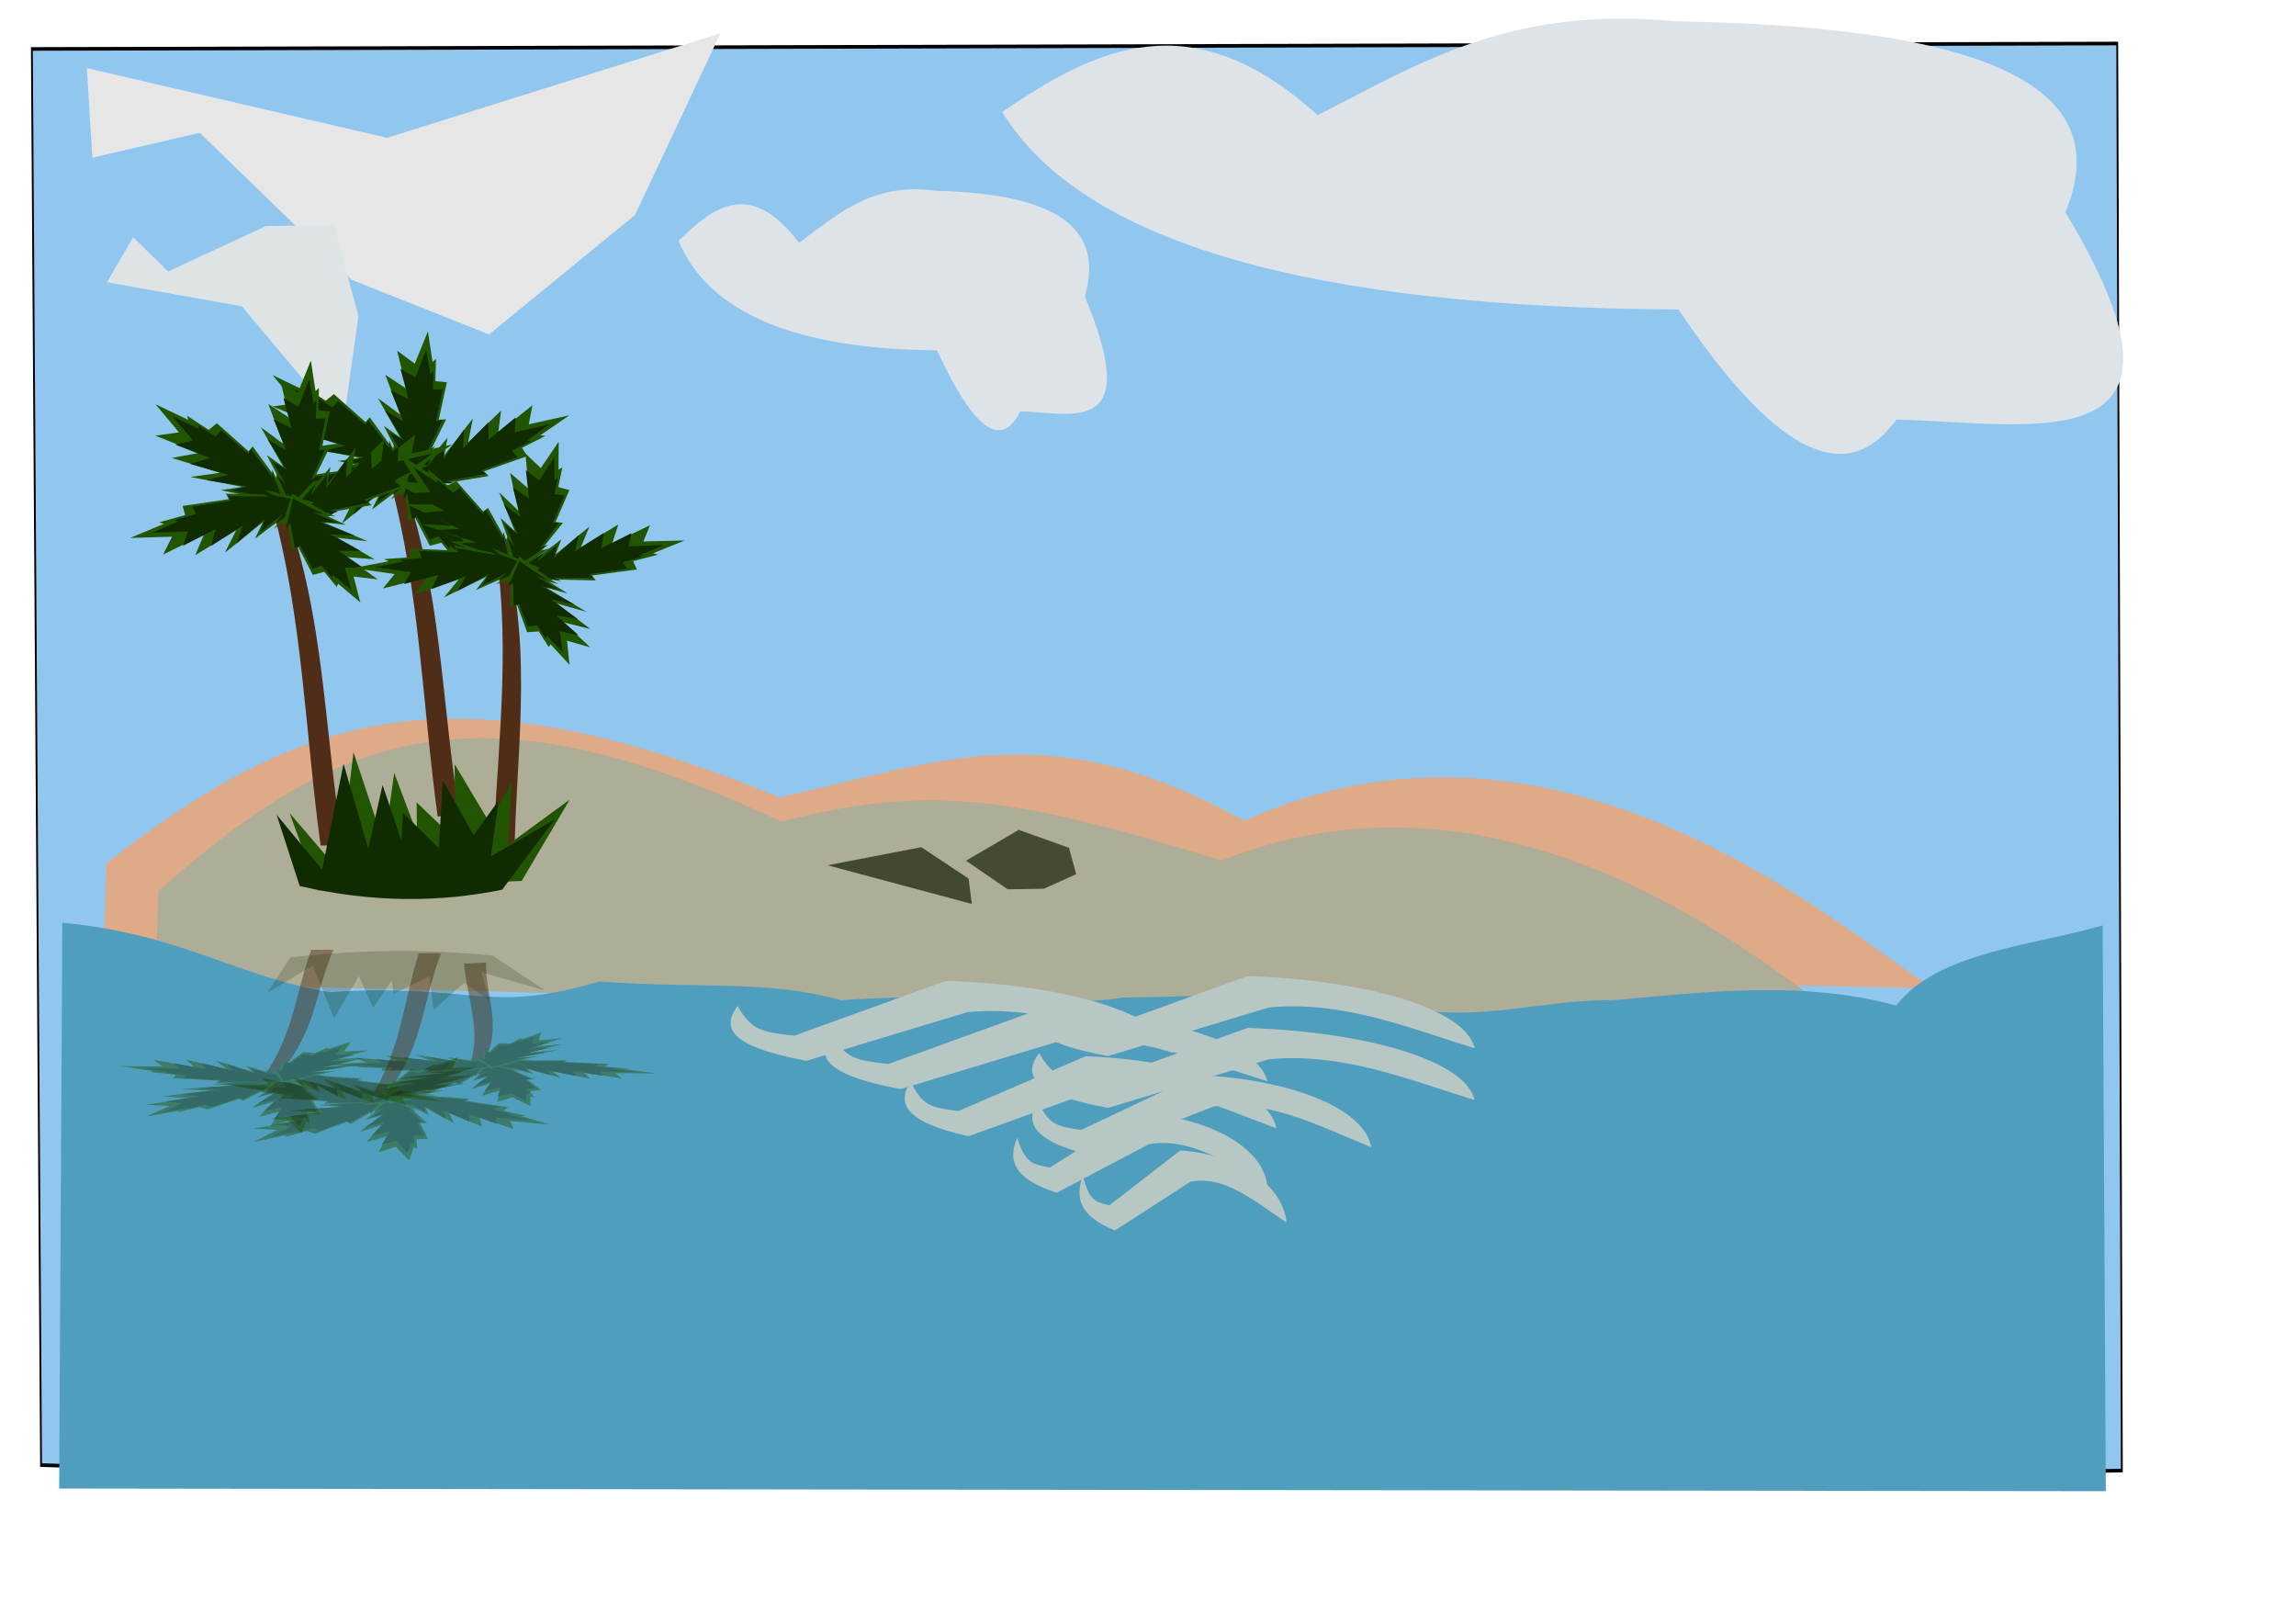
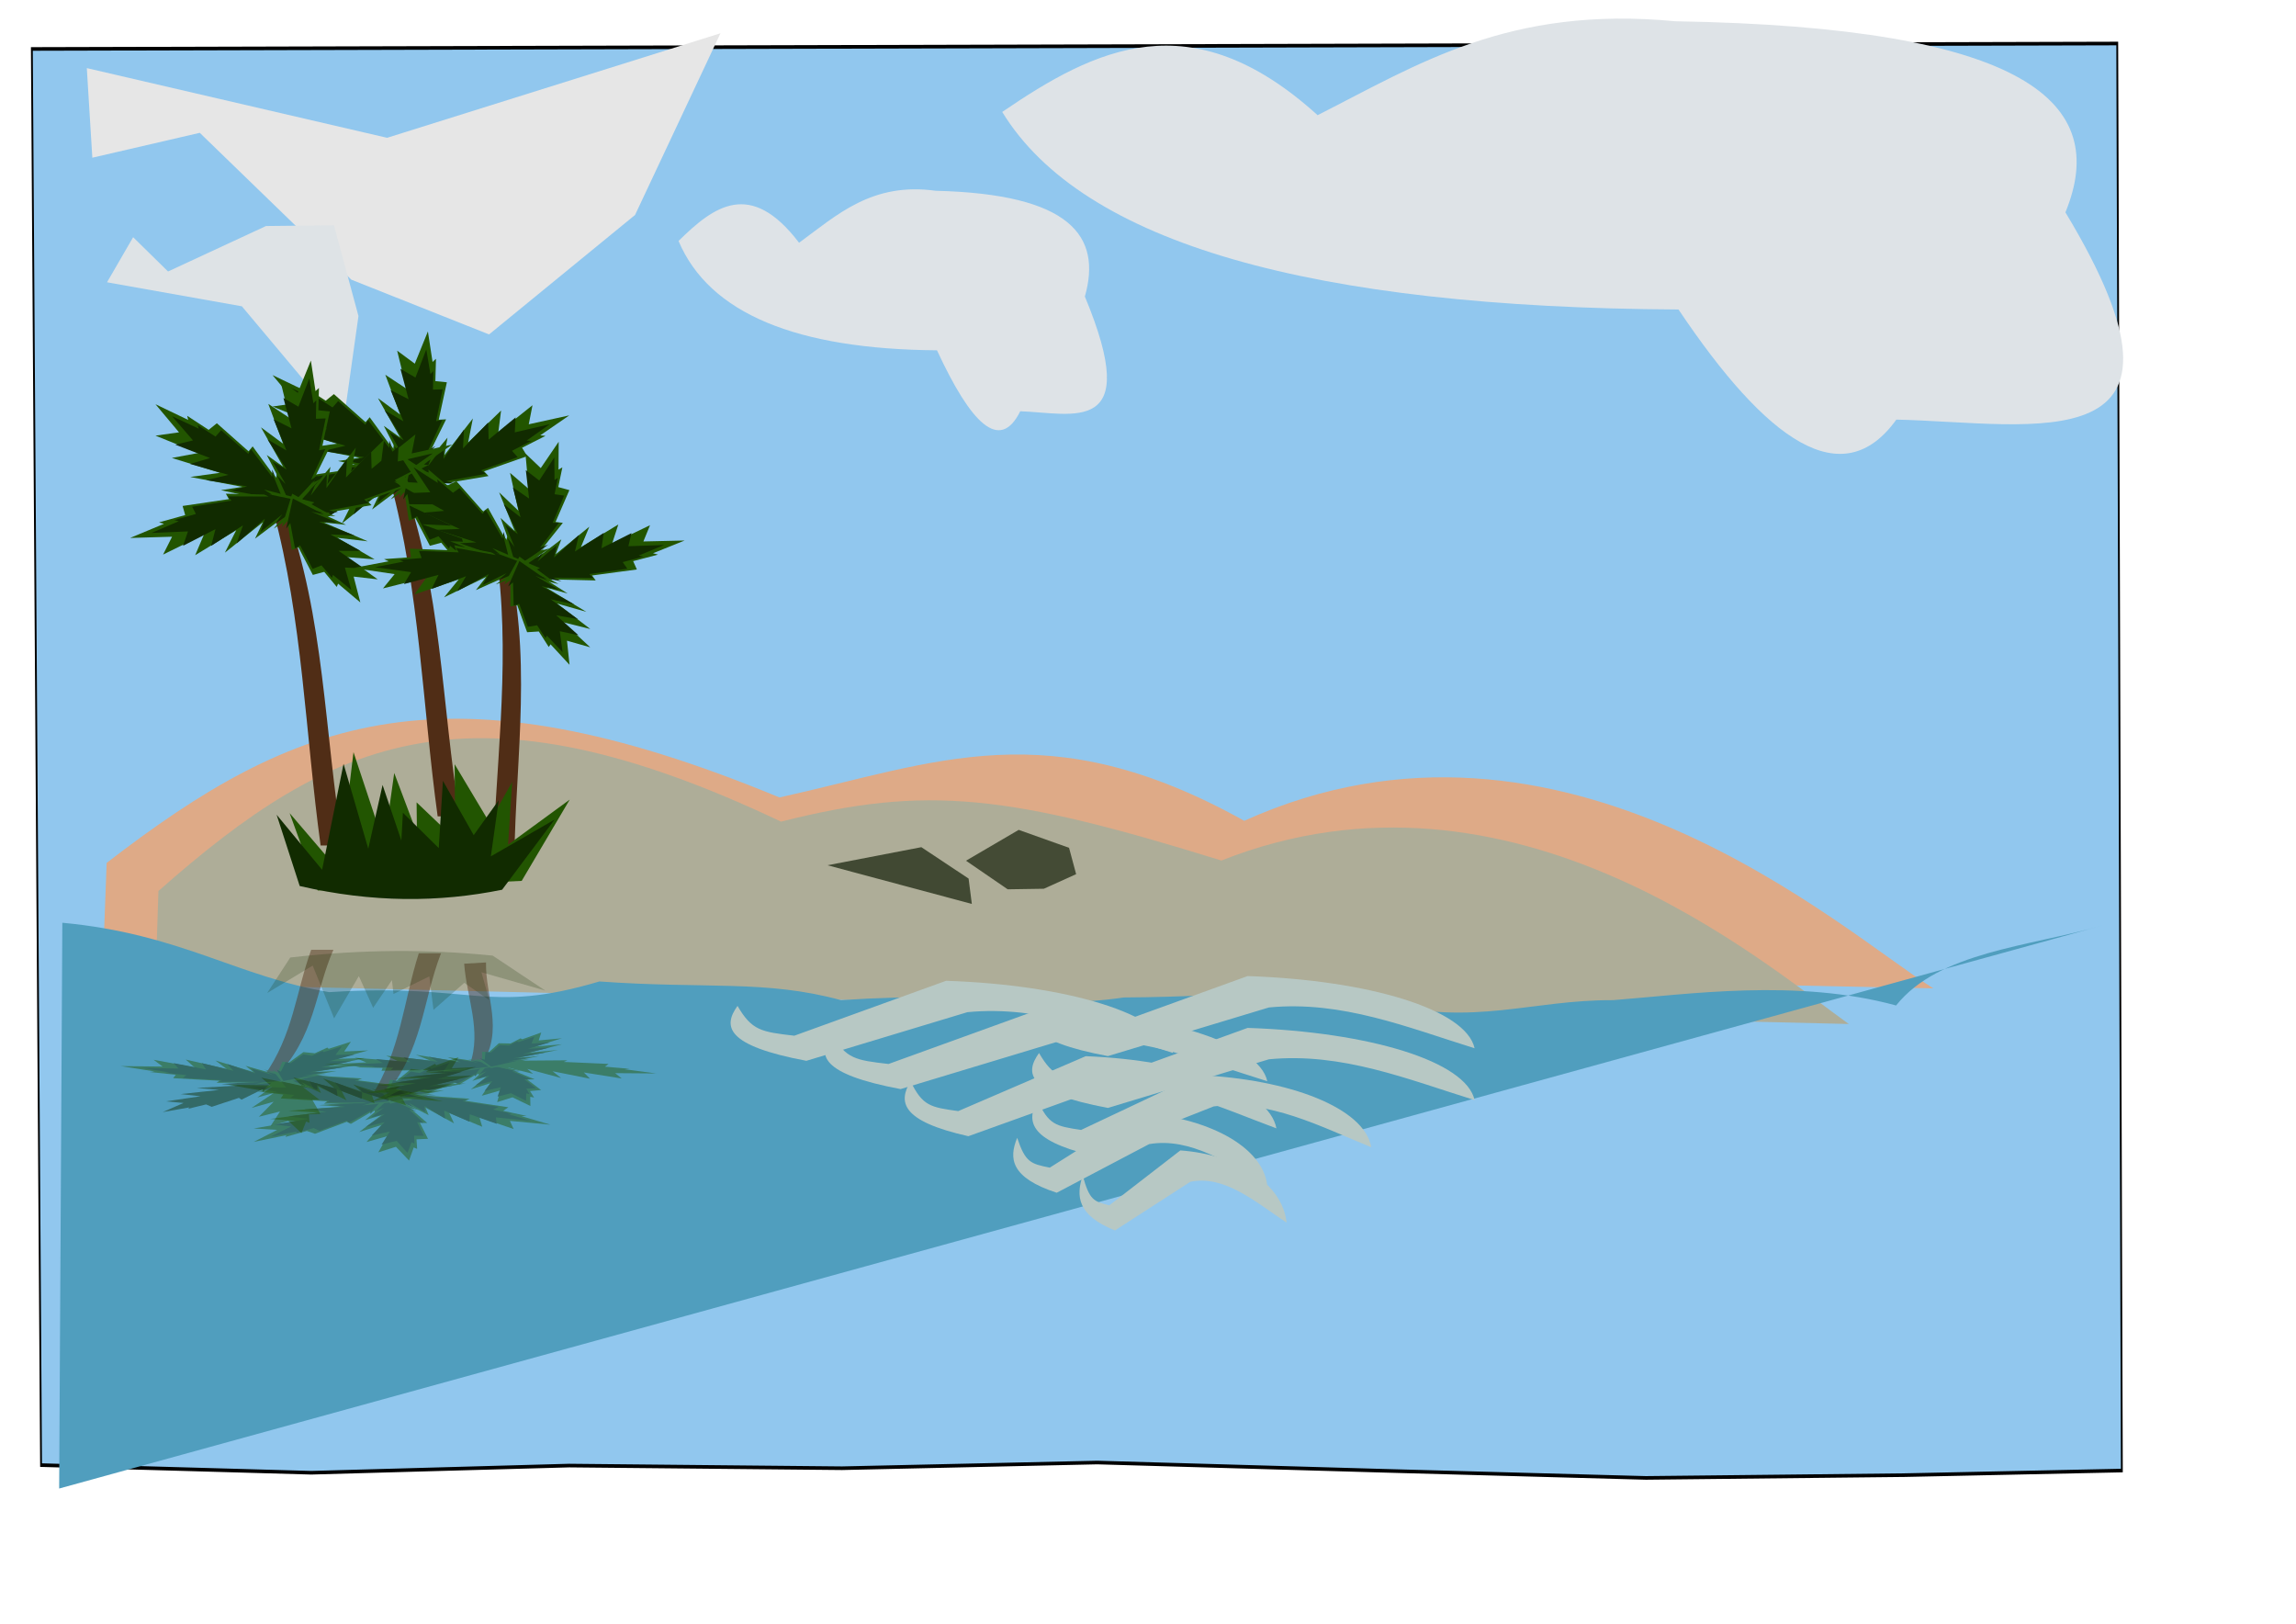
<svg xmlns="http://www.w3.org/2000/svg" xmlns:ns1="http://sodipodi.sourceforge.net/DTD/sodipodi-0.dtd" xmlns:ns2="http://www.inkscape.org/namespaces/inkscape" width="297mm" height="210mm" id="svg2160" ns1:version="0.32" ns2:version="0.45" ns1:docbase="C:\Users\SILVIA\Nueva carpeta\Nueva carpeta\Xoxo" ns1:docname="peisaj.svg" ns2:output_extension="org.inkscape.output.svg.inkscape" ns2:export-filename="C:\Users\SILVIA\peisaj.png" ns2:export-xdpi="299.53265" ns2:export-ydpi="299.53265" ns1:modified="true">
  <defs id="defs2162">
    <filter ns2:collect="always" id="filter3164">
      <feGaussianBlur ns2:collect="always" stdDeviation="8.855" id="feGaussianBlur3166" />
    </filter>
    <filter ns2:collect="always" x="-0.021" width="1.041" y="-0.139" height="1.278" id="filter6143">
      <feGaussianBlur ns2:collect="always" stdDeviation="7.853" id="feGaussianBlur6145" />
    </filter>
    <filter ns2:collect="always" x="-0.026" width="1.053" y="-0.245" height="1.49" id="filter6179">
      <feGaussianBlur ns2:collect="always" stdDeviation="9.352" id="feGaussianBlur6181" />
    </filter>
    <filter ns2:collect="always" x="-0.219" width="1.437" y="-0.416" height="1.831" id="filter8179">
      <feGaussianBlur ns2:collect="always" stdDeviation="34.129" id="feGaussianBlur8181" />
    </filter>
    <filter ns2:collect="always" x="-0.154" width="1.307" y="-0.394" height="1.788" id="filter9340">
      <feGaussianBlur ns2:collect="always" stdDeviation="35.914" id="feGaussianBlur9342" />
    </filter>
    <filter ns2:collect="always" id="filter11294">
      <feGaussianBlur ns2:collect="always" stdDeviation="1.313" id="feGaussianBlur11296" />
    </filter>
    <filter ns2:collect="always" id="filter12277">
      <feGaussianBlur ns2:collect="always" stdDeviation="1.061" id="feGaussianBlur12279" />
    </filter>
    <filter ns2:collect="always" x="-0.121" width="1.241" y="-0.306" height="1.612" id="filter14576">
      <feGaussianBlur ns2:collect="always" stdDeviation="3.637" id="feGaussianBlur14578" />
    </filter>
    <filter ns2:collect="always" x="-0.188" width="1.376" y="-0.249" height="1.497" id="filter16664">
      <feGaussianBlur ns2:collect="always" stdDeviation="25.284" id="feGaussianBlur16666" />
    </filter>
    <filter ns2:collect="always" id="filter18654">
      <feGaussianBlur ns2:collect="always" stdDeviation="2.269" id="feGaussianBlur18656" />
    </filter>
    <filter ns2:collect="always" id="filter19695">
      <feGaussianBlur ns2:collect="always" stdDeviation="2.773" id="feGaussianBlur19697" />
    </filter>
    <filter ns2:collect="always" x="-0.094" width="1.188" y="-0.284" height="1.568" id="filter19775">
      <feGaussianBlur ns2:collect="always" stdDeviation="41.084" id="feGaussianBlur19777" />
    </filter>
    <filter ns2:collect="always" id="filter3351">
      <feGaussianBlur ns2:collect="always" stdDeviation="21.737" id="feGaussianBlur3353" />
    </filter>
    <filter ns2:collect="always" id="filter4394">
      <feGaussianBlur ns2:collect="always" stdDeviation="17.847" id="feGaussianBlur4396" />
    </filter>
    <filter ns2:collect="always" id="filter5475">
      <feGaussianBlur ns2:collect="always" stdDeviation="19.228" id="feGaussianBlur5477" />
    </filter>
    <filter ns2:collect="always" id="filter6542">
      <feGaussianBlur ns2:collect="always" stdDeviation="3.277" id="feGaussianBlur6544" />
    </filter>
    <filter ns2:collect="always" x="-0.18" width="1.361" y="-0.332" height="1.664" id="filter7629">
      <feGaussianBlur ns2:collect="always" stdDeviation="19.513" id="feGaussianBlur7631" />
    </filter>
    <filter ns2:collect="always" id="filter7685">
      <feGaussianBlur ns2:collect="always" stdDeviation="7.586" id="feGaussianBlur7687" />
    </filter>
    <filter ns2:collect="always" x="-0.048" width="1.096" y="-0.346" height="1.692" id="filter8710">
      <feGaussianBlur ns2:collect="always" stdDeviation="8.766" id="feGaussianBlur8712" />
    </filter>
    <filter ns2:collect="always" x="-0.488" width="1.976" y="-0.023" height="1.047" id="filter9707">
      <feGaussianBlur ns2:collect="always" stdDeviation="2.81" id="feGaussianBlur9709" />
    </filter>
    <filter ns2:collect="always" id="filter10700">
      <feGaussianBlur ns2:collect="always" stdDeviation="3.466" id="feGaussianBlur10702" />
    </filter>
    <filter ns2:collect="always" id="filter11693">
      <feGaussianBlur ns2:collect="always" stdDeviation="4.521" id="feGaussianBlur11695" />
    </filter>
  </defs>
  <ns1:namedview ns2:document-units="mm" pagecolor="#ffffff" bordercolor="#666666" borderopacity="1.0" ns2:pageopacity="0.0" ns2:pageshadow="2" ns2:zoom="0.43415836" ns2:cx="530.37765" ns2:cy="364.52415" ns2:current-layer="layer1" id="namedview2164" showguides="true" ns2:guide-bbox="true" ns2:window-width="1264" ns2:window-height="750" ns2:window-x="0" ns2:window-y="14" />
  <g ns2:label="Layer 1" ns2:groupmode="layer" id="layer1">
    <g id="g12685">
      <path ns1:nodetypes="cccccccccccc" transform="matrix(0.975,0,0,1.906,14.028,-114.835)" id="path2183" d="M 6.2,435.998 L 1.591,72.804 L 1047.281,71.411 L 1049.586,437.392 L 940.734,438.569 L 810.948,439.281 L 678.497,437.435 L 535.838,435.335 L 407.838,436.797 L 271.019,436.116 L 141.668,437.955 L 6.2,435.998 z " style="fill:#91c7ee;fill-opacity:1;fill-rule:evenodd;stroke:#000000;stroke-width:0.925px;stroke-linecap:butt;stroke-linejoin:miter;stroke-opacity:1;filter:url(#filter3164)" />
      <path transform="matrix(0.976,0,0,0.972,13.847,6.971)" ns1:nodetypes="cccccc" id="path4181" d="M 39.237,426.784 C 133.789,353.564 208.869,324.248 376.265,393.869 C 455.395,376.298 510.688,350.593 609.092,405.611 C 768.945,333.079 909.291,461.818 954.26,489.871 L 37.608,470.671 L 39.237,426.784 z " style="fill:#deaa87;fill-opacity:1;fill-rule:evenodd;stroke:none;stroke-width:1.298px;stroke-linecap:butt;stroke-linejoin:miter;stroke-opacity:1;filter:url(#filter6143)" />
      <path transform="matrix(0.976,0,0,1.525,13.847,-241.536)" style="fill:#aead98;fill-opacity:1;fill-rule:evenodd;stroke:none;stroke-width:1.298px;stroke-linecap:butt;stroke-linejoin:miter;stroke-opacity:1;filter:url(#filter6179)" d="M 65.174,443.988 C 152.671,394.516 222.147,374.708 377.052,421.748 C 450.276,409.876 491.477,413.153 597.634,434.215 C 743.88,397.226 870.301,467.659 911.914,486.614 L 63.667,473.64 L 65.174,443.988 z " id="path5152" ns1:nodetypes="cccccc" />
-       <path transform="matrix(0.954,0,0,0.801,27.368,134.218)" ns1:nodetypes="cccccccccccc" id="path2181" d="M 1048.872,397.185 L 1050.501,742.466 L 1.629,740.837 L 3.257,395.556 C 63.725,402.239 93.025,428.578 140.067,437.902 C 214.611,432.205 220.401,451.822 278.505,431.387 C 333.165,436.088 363.397,430.201 402.285,442.788 C 478.016,436.752 501.563,449.12 547.238,441.159 C 609.782,440.767 636.214,433.051 679.161,444.417 C 726.667,458.814 755.993,442.575 798.055,442.788 C 836.723,439.192 892.241,429.476 943.008,446.045 C 965.041,413.189 1010.972,410.207 1048.872,397.185 z " style="fill:#509ebe;fill-opacity:1;fill-rule:evenodd;stroke:none;stroke-width:1px;stroke-linecap:butt;stroke-linejoin:miter;stroke-opacity:1;filter:url(#filter19775)" />
+       <path transform="matrix(0.954,0,0,0.801,27.368,134.218)" ns1:nodetypes="cccccccccccc" id="path2181" d="M 1048.872,397.185 L 1.629,740.837 L 3.257,395.556 C 63.725,402.239 93.025,428.578 140.067,437.902 C 214.611,432.205 220.401,451.822 278.505,431.387 C 333.165,436.088 363.397,430.201 402.285,442.788 C 478.016,436.752 501.563,449.12 547.238,441.159 C 609.782,440.767 636.214,433.051 679.161,444.417 C 726.667,458.814 755.993,442.575 798.055,442.788 C 836.723,439.192 892.241,429.476 943.008,446.045 C 965.041,413.189 1010.972,410.207 1048.872,397.185 z " style="fill:#509ebe;fill-opacity:1;fill-rule:evenodd;stroke:none;stroke-width:1px;stroke-linecap:butt;stroke-linejoin:miter;stroke-opacity:1;filter:url(#filter19775)" />
      <path transform="matrix(0.827,0,0,0.747,18.2,9.121)" id="path7168" d="M 206.843,77.963 L 29.316,32.36 L 32.574,90.992 L 96.092,74.705 L 185.67,170.798 L 267.104,206.629 L 353.424,128.452 L 403.914,9.558 L 206.843,77.963 z " style="fill:#e6e6e6;fill-opacity:1;fill-rule:evenodd;stroke:none;stroke-width:1px;stroke-linecap:butt;stroke-linejoin:miter;stroke-opacity:1;filter:url(#filter8179)" />
      <path style="fill:#dee3e6;fill-opacity:1;fill-rule:evenodd;stroke:none;stroke-width:1px;stroke-linecap:butt;stroke-linejoin:miter;stroke-opacity:1;filter:url(#filter8179)" d="M 206.843,77.963 L 29.316,32.36 L 32.574,90.992 L 96.092,74.705 L 185.67,170.798 L 267.104,206.629 L 353.424,128.452 L 403.914,9.558 L 206.843,77.963 z " id="path8183" transform="matrix(0.32,0.165,0.2,-0.385,36.468,145.609)" />
      <path transform="matrix(0.976,0,0,0.972,13.847,6.971)" ns1:nodetypes="ccccccc" id="path8185" d="M 487.849,49.123 C 534.346,17.308 582.251,-7.115 645.831,50.752 C 695.888,25.346 741.505,-4.499 824.986,3.52 C 1001.641,6.462 1042.955,44.71 1020.428,99.613 C 1097.026,227.206 1004.942,205.395 935.737,203.848 C 908.723,241.549 870.979,214.872 826.615,148.473 C 643.003,147.488 528.142,115.253 487.849,49.123 z " style="fill:#dee3e7;fill-opacity:1;fill-rule:evenodd;stroke:none;stroke-width:1px;stroke-linecap:butt;stroke-linejoin:miter;stroke-opacity:1;filter:url(#filter9340)" />
      <path transform="matrix(0.373,0,0,0.538,151.921,90.742)" style="fill:#dee3e7;fill-opacity:1;fill-rule:evenodd;stroke:none;stroke-width:1px;stroke-linecap:butt;stroke-linejoin:miter;stroke-opacity:1;filter:url(#filter9340)" d="M 482.09,50.275 C 528.588,18.46 576.493,-5.964 640.073,51.904 C 690.129,26.498 735.747,-3.347 819.228,4.672 C 995.883,7.614 1037.197,45.862 1014.67,100.764 C 1091.268,228.357 999.184,206.547 929.979,205 C 902.965,242.701 865.221,216.024 820.857,149.625 C 637.245,148.64 522.384,116.405 482.09,50.275 z " id="path9344" ns1:nodetypes="ccccccc" />
      <g transform="matrix(0.307,0,0,0.248,-217.769,174.119)" id="g12311">
        <path style="fill:#502d16;fill-rule:evenodd;stroke:none;stroke-width:1px;stroke-linecap:butt;stroke-linejoin:miter;stroke-opacity:1;filter:url(#filter11294)" d="M 1350.179,245.717 C 1382.599,391.251 1385.421,544.185 1402.297,693.605 L 1426.727,693.605 C 1406.186,543.118 1407.171,389.043 1363.208,242.46 L 1350.179,245.717 z " id="path10315" ns1:nodetypes="ccccc" transform="matrix(1.447,0,0,1.473,-622.815,-114.665)" />
        <g id="g12283">
          <path id="path11298" d="M 1143.336,37.246 L 1195.454,68.191 L 1193.825,60.047 L 1228.028,87.735 L 1241.057,74.705 L 1291.546,130.081 L 1298.061,120.308 L 1335.521,183.827 L 1337.15,167.54 L 1358.322,248.975 L 1280.146,221.287 L 1307.833,222.916 L 1247.572,206.629 L 1281.774,200.114 L 1198.711,180.57 L 1245.943,172.426 L 1169.395,143.11 L 1211.741,133.338 L 1143.336,99.136 L 1180.796,92.621 L 1143.336,37.246 z " style="fill:#225500;fill-rule:evenodd;stroke:none;stroke-width:1px;stroke-linecap:butt;stroke-linejoin:miter;stroke-opacity:1;filter:url(#filter12277)" />
          <path transform="matrix(0.768,-6.5419747e-2,8.1355482e-2,0.904,288.671,102.049)" style="fill:#112b00;fill-rule:evenodd;stroke:none;stroke-width:1px;stroke-linecap:butt;stroke-linejoin:miter;stroke-opacity:1;filter:url(#filter12277)" d="M 1143.336,37.246 L 1195.454,68.191 L 1193.825,60.047 L 1228.028,87.735 L 1241.057,74.705 L 1291.546,130.081 L 1298.061,120.308 L 1335.521,183.827 L 1337.15,167.54 L 1358.322,248.975 L 1280.146,221.287 L 1307.833,222.916 L 1247.572,206.629 L 1281.774,200.114 L 1198.711,180.57 L 1245.943,172.426 L 1169.395,143.11 L 1211.741,133.338 L 1143.336,99.136 L 1180.796,92.621 L 1143.336,37.246 z " id="path12281" />
        </g>
        <g id="g12287" transform="matrix(0.612,0.791,-0.791,0.612,720.52,-975.967)">
          <path style="fill:#225500;fill-rule:evenodd;stroke:none;stroke-width:1px;stroke-linecap:butt;stroke-linejoin:miter;stroke-opacity:1;filter:url(#filter12277)" d="M 1143.336,37.246 L 1195.454,68.191 L 1193.825,60.047 L 1228.028,87.735 L 1241.057,74.705 L 1291.546,130.081 L 1298.061,120.308 L 1335.521,183.827 L 1337.15,167.54 L 1358.322,248.975 L 1280.146,221.287 L 1307.833,222.916 L 1247.572,206.629 L 1281.774,200.114 L 1198.711,180.57 L 1245.943,172.426 L 1169.395,143.11 L 1211.741,133.338 L 1143.336,99.136 L 1180.796,92.621 L 1143.336,37.246 z " id="path12289" />
          <path id="path12291" d="M 1143.336,37.246 L 1195.454,68.191 L 1193.825,60.047 L 1228.028,87.735 L 1241.057,74.705 L 1291.546,130.081 L 1298.061,120.308 L 1335.521,183.827 L 1337.15,167.54 L 1358.322,248.975 L 1280.146,221.287 L 1307.833,222.916 L 1247.572,206.629 L 1281.774,200.114 L 1198.711,180.57 L 1245.943,172.426 L 1169.395,143.11 L 1211.741,133.338 L 1143.336,99.136 L 1180.796,92.621 L 1143.336,37.246 z " style="fill:#112b00;fill-rule:evenodd;stroke:none;stroke-width:1px;stroke-linecap:butt;stroke-linejoin:miter;stroke-opacity:1;filter:url(#filter12277)" transform="matrix(0.768,-6.5419747e-2,8.1355482e-2,0.904,288.671,102.049)" />
        </g>
        <g transform="matrix(-0.323,0.946,-0.946,-0.323,2020.409,-952.908)" id="g12293">
          <path id="path12295" d="M 1143.336,37.246 L 1195.454,68.191 L 1193.825,60.047 L 1228.028,87.735 L 1241.057,74.705 L 1291.546,130.081 L 1298.061,120.308 L 1335.521,183.827 L 1337.15,167.54 L 1358.322,248.975 L 1280.146,221.287 L 1307.833,222.916 L 1247.572,206.629 L 1281.774,200.114 L 1198.711,180.57 L 1245.943,172.426 L 1169.395,143.11 L 1211.741,133.338 L 1143.336,99.136 L 1180.796,92.621 L 1143.336,37.246 z " style="fill:#225500;fill-rule:evenodd;stroke:none;stroke-width:1px;stroke-linecap:butt;stroke-linejoin:miter;stroke-opacity:1;filter:url(#filter12277)" />
          <path transform="matrix(0.768,-6.5419747e-2,8.1355482e-2,0.904,288.671,102.049)" style="fill:#112b00;fill-rule:evenodd;stroke:none;stroke-width:1px;stroke-linecap:butt;stroke-linejoin:miter;stroke-opacity:1;filter:url(#filter12277)" d="M 1143.336,37.246 L 1195.454,68.191 L 1193.825,60.047 L 1228.028,87.735 L 1241.057,74.705 L 1291.546,130.081 L 1298.061,120.308 L 1335.521,183.827 L 1337.15,167.54 L 1358.322,248.975 L 1280.146,221.287 L 1307.833,222.916 L 1247.572,206.629 L 1281.774,200.114 L 1198.711,180.57 L 1245.943,172.426 L 1169.395,143.11 L 1211.741,133.338 L 1143.336,99.136 L 1180.796,92.621 L 1143.336,37.246 z " id="path12297" />
        </g>
        <g id="g12299" transform="matrix(0.53,-0.848,0.848,0.53,465.404,1250.575)">
          <path style="fill:#225500;fill-rule:evenodd;stroke:none;stroke-width:1px;stroke-linecap:butt;stroke-linejoin:miter;stroke-opacity:1;filter:url(#filter12277)" d="M 1143.336,37.246 L 1195.454,68.191 L 1193.825,60.047 L 1228.028,87.735 L 1241.057,74.705 L 1291.546,130.081 L 1298.061,120.308 L 1335.521,183.827 L 1337.15,167.54 L 1358.322,248.975 L 1280.146,221.287 L 1307.833,222.916 L 1247.572,206.629 L 1281.774,200.114 L 1198.711,180.57 L 1245.943,172.426 L 1169.395,143.11 L 1211.741,133.338 L 1143.336,99.136 L 1180.796,92.621 L 1143.336,37.246 z " id="path12301" />
          <path id="path12303" d="M 1143.336,37.246 L 1195.454,68.191 L 1193.825,60.047 L 1228.028,87.735 L 1241.057,74.705 L 1291.546,130.081 L 1298.061,120.308 L 1335.521,183.827 L 1337.15,167.54 L 1358.322,248.975 L 1280.146,221.287 L 1307.833,222.916 L 1247.572,206.629 L 1281.774,200.114 L 1198.711,180.57 L 1245.943,172.426 L 1169.395,143.11 L 1211.741,133.338 L 1143.336,99.136 L 1180.796,92.621 L 1143.336,37.246 z " style="fill:#112b00;fill-rule:evenodd;stroke:none;stroke-width:1px;stroke-linecap:butt;stroke-linejoin:miter;stroke-opacity:1;filter:url(#filter12277)" transform="matrix(0.768,-6.5419747e-2,8.1355482e-2,0.904,288.671,102.049)" />
        </g>
        <g transform="matrix(-0.945,-0.273,0.447,-0.735,2533.341,767.364)" id="g12305">
          <path id="path12307" d="M 1143.336,37.246 L 1195.454,68.191 L 1193.825,60.047 L 1228.028,87.735 L 1241.057,74.705 L 1291.546,130.081 L 1298.061,120.308 L 1335.521,183.827 L 1337.15,167.54 L 1358.322,248.975 L 1280.146,221.287 L 1307.833,222.916 L 1247.572,206.629 L 1281.774,200.114 L 1198.711,180.57 L 1245.943,172.426 L 1169.395,143.11 L 1211.741,133.338 L 1143.336,99.136 L 1180.796,92.621 L 1143.336,37.246 z " style="fill:#225500;fill-rule:evenodd;stroke:none;stroke-width:1px;stroke-linecap:butt;stroke-linejoin:miter;stroke-opacity:1;filter:url(#filter12277)" />
          <path transform="matrix(0.768,-6.5419747e-2,8.1355482e-2,0.904,288.671,102.049)" style="fill:#112b00;fill-rule:evenodd;stroke:none;stroke-width:1px;stroke-linecap:butt;stroke-linejoin:miter;stroke-opacity:1;filter:url(#filter12277)" d="M 1143.336,37.246 L 1195.454,68.191 L 1193.825,60.047 L 1228.028,87.735 L 1241.057,74.705 L 1291.546,130.081 L 1298.061,120.308 L 1335.521,183.827 L 1337.15,167.54 L 1358.322,248.975 L 1280.146,221.287 L 1307.833,222.916 L 1247.572,206.629 L 1281.774,200.114 L 1198.711,180.57 L 1245.943,172.426 L 1169.395,143.11 L 1211.741,133.338 L 1143.336,99.136 L 1180.796,92.621 L 1143.336,37.246 z " id="path12309" />
        </g>
      </g>
      <g id="g12329" transform="matrix(0.307,0,0,0.248,-274.985,188.366)">
        <path transform="matrix(1.447,0,0,1.473,-622.815,-114.665)" ns1:nodetypes="ccccc" id="path12331" d="M 1350.179,245.717 C 1382.599,391.251 1385.421,544.185 1402.297,693.605 L 1426.727,693.605 C 1406.186,543.118 1407.171,389.043 1363.208,242.46 L 1350.179,245.717 z " style="fill:#502d16;fill-rule:evenodd;stroke:none;stroke-width:1px;stroke-linecap:butt;stroke-linejoin:miter;stroke-opacity:1;filter:url(#filter11294)" />
        <g id="g12333">
          <path style="fill:#225500;fill-rule:evenodd;stroke:none;stroke-width:1px;stroke-linecap:butt;stroke-linejoin:miter;stroke-opacity:1;filter:url(#filter12277)" d="M 1143.336,37.246 L 1195.454,68.191 L 1193.825,60.047 L 1228.028,87.735 L 1241.057,74.705 L 1291.546,130.081 L 1298.061,120.308 L 1335.521,183.827 L 1337.15,167.54 L 1358.322,248.975 L 1280.146,221.287 L 1307.833,222.916 L 1247.572,206.629 L 1281.774,200.114 L 1198.711,180.57 L 1245.943,172.426 L 1169.395,143.11 L 1211.741,133.338 L 1143.336,99.136 L 1180.796,92.621 L 1143.336,37.246 z " id="path12335" />
          <path id="path12337" d="M 1143.336,37.246 L 1195.454,68.191 L 1193.825,60.047 L 1228.028,87.735 L 1241.057,74.705 L 1291.546,130.081 L 1298.061,120.308 L 1335.521,183.827 L 1337.15,167.54 L 1358.322,248.975 L 1280.146,221.287 L 1307.833,222.916 L 1247.572,206.629 L 1281.774,200.114 L 1198.711,180.57 L 1245.943,172.426 L 1169.395,143.11 L 1211.741,133.338 L 1143.336,99.136 L 1180.796,92.621 L 1143.336,37.246 z " style="fill:#112b00;fill-rule:evenodd;stroke:none;stroke-width:1px;stroke-linecap:butt;stroke-linejoin:miter;stroke-opacity:1;filter:url(#filter12277)" transform="matrix(0.768,-6.5419747e-2,8.1355482e-2,0.904,288.671,102.049)" />
        </g>
        <g transform="matrix(0.612,0.791,-0.791,0.612,720.52,-975.967)" id="g12339">
          <path id="path12341" d="M 1143.336,37.246 L 1195.454,68.191 L 1193.825,60.047 L 1228.028,87.735 L 1241.057,74.705 L 1291.546,130.081 L 1298.061,120.308 L 1335.521,183.827 L 1337.15,167.54 L 1358.322,248.975 L 1280.146,221.287 L 1307.833,222.916 L 1247.572,206.629 L 1281.774,200.114 L 1198.711,180.57 L 1245.943,172.426 L 1169.395,143.11 L 1211.741,133.338 L 1143.336,99.136 L 1180.796,92.621 L 1143.336,37.246 z " style="fill:#225500;fill-rule:evenodd;stroke:none;stroke-width:1px;stroke-linecap:butt;stroke-linejoin:miter;stroke-opacity:1;filter:url(#filter12277)" />
          <path transform="matrix(0.768,-6.5419747e-2,8.1355482e-2,0.904,288.671,102.049)" style="fill:#112b00;fill-rule:evenodd;stroke:none;stroke-width:1px;stroke-linecap:butt;stroke-linejoin:miter;stroke-opacity:1;filter:url(#filter12277)" d="M 1143.336,37.246 L 1195.454,68.191 L 1193.825,60.047 L 1228.028,87.735 L 1241.057,74.705 L 1291.546,130.081 L 1298.061,120.308 L 1335.521,183.827 L 1337.15,167.54 L 1358.322,248.975 L 1280.146,221.287 L 1307.833,222.916 L 1247.572,206.629 L 1281.774,200.114 L 1198.711,180.57 L 1245.943,172.426 L 1169.395,143.11 L 1211.741,133.338 L 1143.336,99.136 L 1180.796,92.621 L 1143.336,37.246 z " id="path12343" />
        </g>
        <g id="g12345" transform="matrix(-0.323,0.946,-0.946,-0.323,2020.409,-952.908)">
          <path style="fill:#225500;fill-rule:evenodd;stroke:none;stroke-width:1px;stroke-linecap:butt;stroke-linejoin:miter;stroke-opacity:1;filter:url(#filter12277)" d="M 1143.336,37.246 L 1195.454,68.191 L 1193.825,60.047 L 1228.028,87.735 L 1241.057,74.705 L 1291.546,130.081 L 1298.061,120.308 L 1335.521,183.827 L 1337.15,167.54 L 1358.322,248.975 L 1280.146,221.287 L 1307.833,222.916 L 1247.572,206.629 L 1281.774,200.114 L 1198.711,180.57 L 1245.943,172.426 L 1169.395,143.11 L 1211.741,133.338 L 1143.336,99.136 L 1180.796,92.621 L 1143.336,37.246 z " id="path12347" />
          <path id="path12349" d="M 1143.336,37.246 L 1195.454,68.191 L 1193.825,60.047 L 1228.028,87.735 L 1241.057,74.705 L 1291.546,130.081 L 1298.061,120.308 L 1335.521,183.827 L 1337.15,167.54 L 1358.322,248.975 L 1280.146,221.287 L 1307.833,222.916 L 1247.572,206.629 L 1281.774,200.114 L 1198.711,180.57 L 1245.943,172.426 L 1169.395,143.11 L 1211.741,133.338 L 1143.336,99.136 L 1180.796,92.621 L 1143.336,37.246 z " style="fill:#112b00;fill-rule:evenodd;stroke:none;stroke-width:1px;stroke-linecap:butt;stroke-linejoin:miter;stroke-opacity:1;filter:url(#filter12277)" transform="matrix(0.768,-6.5419747e-2,8.1355482e-2,0.904,288.671,102.049)" />
        </g>
        <g transform="matrix(0.53,-0.848,0.848,0.53,465.404,1250.575)" id="g12351">
          <path id="path12353" d="M 1143.336,37.246 L 1195.454,68.191 L 1193.825,60.047 L 1228.028,87.735 L 1241.057,74.705 L 1291.546,130.081 L 1298.061,120.308 L 1335.521,183.827 L 1337.15,167.54 L 1358.322,248.975 L 1280.146,221.287 L 1307.833,222.916 L 1247.572,206.629 L 1281.774,200.114 L 1198.711,180.57 L 1245.943,172.426 L 1169.395,143.11 L 1211.741,133.338 L 1143.336,99.136 L 1180.796,92.621 L 1143.336,37.246 z " style="fill:#225500;fill-rule:evenodd;stroke:none;stroke-width:1px;stroke-linecap:butt;stroke-linejoin:miter;stroke-opacity:1;filter:url(#filter12277)" />
          <path transform="matrix(0.768,-6.5419747e-2,8.1355482e-2,0.904,288.671,102.049)" style="fill:#112b00;fill-rule:evenodd;stroke:none;stroke-width:1px;stroke-linecap:butt;stroke-linejoin:miter;stroke-opacity:1;filter:url(#filter12277)" d="M 1143.336,37.246 L 1195.454,68.191 L 1193.825,60.047 L 1228.028,87.735 L 1241.057,74.705 L 1291.546,130.081 L 1298.061,120.308 L 1335.521,183.827 L 1337.15,167.54 L 1358.322,248.975 L 1280.146,221.287 L 1307.833,222.916 L 1247.572,206.629 L 1281.774,200.114 L 1198.711,180.57 L 1245.943,172.426 L 1169.395,143.11 L 1211.741,133.338 L 1143.336,99.136 L 1180.796,92.621 L 1143.336,37.246 z " id="path12355" />
        </g>
        <g id="g12357" transform="matrix(-0.945,-0.273,0.447,-0.735,2533.341,767.364)">
          <path style="fill:#225500;fill-rule:evenodd;stroke:none;stroke-width:1px;stroke-linecap:butt;stroke-linejoin:miter;stroke-opacity:1;filter:url(#filter12277)" d="M 1143.336,37.246 L 1195.454,68.191 L 1193.825,60.047 L 1228.028,87.735 L 1241.057,74.705 L 1291.546,130.081 L 1298.061,120.308 L 1335.521,183.827 L 1337.15,167.54 L 1358.322,248.975 L 1280.146,221.287 L 1307.833,222.916 L 1247.572,206.629 L 1281.774,200.114 L 1198.711,180.57 L 1245.943,172.426 L 1169.395,143.11 L 1211.741,133.338 L 1143.336,99.136 L 1180.796,92.621 L 1143.336,37.246 z " id="path12359" />
          <path id="path12361" d="M 1143.336,37.246 L 1195.454,68.191 L 1193.825,60.047 L 1228.028,87.735 L 1241.057,74.705 L 1291.546,130.081 L 1298.061,120.308 L 1335.521,183.827 L 1337.15,167.54 L 1358.322,248.975 L 1280.146,221.287 L 1307.833,222.916 L 1247.572,206.629 L 1281.774,200.114 L 1198.711,180.57 L 1245.943,172.426 L 1169.395,143.11 L 1211.741,133.338 L 1143.336,99.136 L 1180.796,92.621 L 1143.336,37.246 z " style="fill:#112b00;fill-rule:evenodd;stroke:none;stroke-width:1px;stroke-linecap:butt;stroke-linejoin:miter;stroke-opacity:1;filter:url(#filter12277)" transform="matrix(0.768,-6.5419747e-2,8.1355482e-2,0.904,288.671,102.049)" />
        </g>
      </g>
      <g id="g12363" transform="matrix(0.302,5.279807e-2,-3.8789618e-2,0.22,-148.764,153.242)">
        <path transform="matrix(1.447,0,0,1.473,-622.815,-114.665)" ns1:nodetypes="ccccc" id="path12365" d="M 1350.179,245.717 C 1382.599,391.251 1385.421,544.185 1402.297,693.605 L 1426.727,693.605 C 1406.186,543.118 1407.171,389.043 1363.208,242.46 L 1350.179,245.717 z " style="fill:#502d16;fill-rule:evenodd;stroke:none;stroke-width:1px;stroke-linecap:butt;stroke-linejoin:miter;stroke-opacity:1;filter:url(#filter11294)" />
        <g id="g12367">
          <path style="fill:#225500;fill-rule:evenodd;stroke:none;stroke-width:1px;stroke-linecap:butt;stroke-linejoin:miter;stroke-opacity:1;filter:url(#filter12277)" d="M 1143.336,37.246 L 1195.454,68.191 L 1193.825,60.047 L 1228.028,87.735 L 1241.057,74.705 L 1291.546,130.081 L 1298.061,120.308 L 1335.521,183.827 L 1337.15,167.54 L 1358.322,248.975 L 1280.146,221.287 L 1307.833,222.916 L 1247.572,206.629 L 1281.774,200.114 L 1198.711,180.57 L 1245.943,172.426 L 1169.395,143.11 L 1211.741,133.338 L 1143.336,99.136 L 1180.796,92.621 L 1143.336,37.246 z " id="path12369" />
          <path id="path12371" d="M 1143.336,37.246 L 1195.454,68.191 L 1193.825,60.047 L 1228.028,87.735 L 1241.057,74.705 L 1291.546,130.081 L 1298.061,120.308 L 1335.521,183.827 L 1337.15,167.54 L 1358.322,248.975 L 1280.146,221.287 L 1307.833,222.916 L 1247.572,206.629 L 1281.774,200.114 L 1198.711,180.57 L 1245.943,172.426 L 1169.395,143.11 L 1211.741,133.338 L 1143.336,99.136 L 1180.796,92.621 L 1143.336,37.246 z " style="fill:#112b00;fill-rule:evenodd;stroke:none;stroke-width:1px;stroke-linecap:butt;stroke-linejoin:miter;stroke-opacity:1;filter:url(#filter12277)" transform="matrix(0.768,-6.5419747e-2,8.1355482e-2,0.904,288.671,102.049)" />
        </g>
        <g transform="matrix(0.612,0.791,-0.791,0.612,720.52,-975.967)" id="g12373">
          <path id="path12375" d="M 1143.336,37.246 L 1195.454,68.191 L 1193.825,60.047 L 1228.028,87.735 L 1241.057,74.705 L 1291.546,130.081 L 1298.061,120.308 L 1335.521,183.827 L 1337.15,167.54 L 1358.322,248.975 L 1280.146,221.287 L 1307.833,222.916 L 1247.572,206.629 L 1281.774,200.114 L 1198.711,180.57 L 1245.943,172.426 L 1169.395,143.11 L 1211.741,133.338 L 1143.336,99.136 L 1180.796,92.621 L 1143.336,37.246 z " style="fill:#225500;fill-rule:evenodd;stroke:none;stroke-width:1px;stroke-linecap:butt;stroke-linejoin:miter;stroke-opacity:1;filter:url(#filter12277)" />
          <path transform="matrix(0.768,-6.5419747e-2,8.1355482e-2,0.904,288.671,102.049)" style="fill:#112b00;fill-rule:evenodd;stroke:none;stroke-width:1px;stroke-linecap:butt;stroke-linejoin:miter;stroke-opacity:1;filter:url(#filter12277)" d="M 1143.336,37.246 L 1195.454,68.191 L 1193.825,60.047 L 1228.028,87.735 L 1241.057,74.705 L 1291.546,130.081 L 1298.061,120.308 L 1335.521,183.827 L 1337.15,167.54 L 1358.322,248.975 L 1280.146,221.287 L 1307.833,222.916 L 1247.572,206.629 L 1281.774,200.114 L 1198.711,180.57 L 1245.943,172.426 L 1169.395,143.11 L 1211.741,133.338 L 1143.336,99.136 L 1180.796,92.621 L 1143.336,37.246 z " id="path12377" />
        </g>
        <g id="g12379" transform="matrix(-0.323,0.946,-0.946,-0.323,2020.409,-952.908)">
          <path style="fill:#225500;fill-rule:evenodd;stroke:none;stroke-width:1px;stroke-linecap:butt;stroke-linejoin:miter;stroke-opacity:1;filter:url(#filter12277)" d="M 1143.336,37.246 L 1195.454,68.191 L 1193.825,60.047 L 1228.028,87.735 L 1241.057,74.705 L 1291.546,130.081 L 1298.061,120.308 L 1335.521,183.827 L 1337.15,167.54 L 1358.322,248.975 L 1280.146,221.287 L 1307.833,222.916 L 1247.572,206.629 L 1281.774,200.114 L 1198.711,180.57 L 1245.943,172.426 L 1169.395,143.11 L 1211.741,133.338 L 1143.336,99.136 L 1180.796,92.621 L 1143.336,37.246 z " id="path12381" />
          <path id="path12383" d="M 1143.336,37.246 L 1195.454,68.191 L 1193.825,60.047 L 1228.028,87.735 L 1241.057,74.705 L 1291.546,130.081 L 1298.061,120.308 L 1335.521,183.827 L 1337.15,167.54 L 1358.322,248.975 L 1280.146,221.287 L 1307.833,222.916 L 1247.572,206.629 L 1281.774,200.114 L 1198.711,180.57 L 1245.943,172.426 L 1169.395,143.11 L 1211.741,133.338 L 1143.336,99.136 L 1180.796,92.621 L 1143.336,37.246 z " style="fill:#112b00;fill-rule:evenodd;stroke:none;stroke-width:1px;stroke-linecap:butt;stroke-linejoin:miter;stroke-opacity:1;filter:url(#filter12277)" transform="matrix(0.768,-6.5419747e-2,8.1355482e-2,0.904,288.671,102.049)" />
        </g>
        <g transform="matrix(0.53,-0.848,0.848,0.53,465.404,1250.575)" id="g12385">
          <path id="path12387" d="M 1143.336,37.246 L 1195.454,68.191 L 1193.825,60.047 L 1228.028,87.735 L 1241.057,74.705 L 1291.546,130.081 L 1298.061,120.308 L 1335.521,183.827 L 1337.15,167.54 L 1358.322,248.975 L 1280.146,221.287 L 1307.833,222.916 L 1247.572,206.629 L 1281.774,200.114 L 1198.711,180.57 L 1245.943,172.426 L 1169.395,143.11 L 1211.741,133.338 L 1143.336,99.136 L 1180.796,92.621 L 1143.336,37.246 z " style="fill:#225500;fill-rule:evenodd;stroke:none;stroke-width:1px;stroke-linecap:butt;stroke-linejoin:miter;stroke-opacity:1;filter:url(#filter12277)" />
          <path transform="matrix(0.768,-6.5419747e-2,8.1355482e-2,0.904,288.671,102.049)" style="fill:#112b00;fill-rule:evenodd;stroke:none;stroke-width:1px;stroke-linecap:butt;stroke-linejoin:miter;stroke-opacity:1;filter:url(#filter12277)" d="M 1143.336,37.246 L 1195.454,68.191 L 1193.825,60.047 L 1228.028,87.735 L 1241.057,74.705 L 1291.546,130.081 L 1298.061,120.308 L 1335.521,183.827 L 1337.15,167.54 L 1358.322,248.975 L 1280.146,221.287 L 1307.833,222.916 L 1247.572,206.629 L 1281.774,200.114 L 1198.711,180.57 L 1245.943,172.426 L 1169.395,143.11 L 1211.741,133.338 L 1143.336,99.136 L 1180.796,92.621 L 1143.336,37.246 z " id="path12389" />
        </g>
        <g id="g12391" transform="matrix(-0.945,-0.273,0.447,-0.735,2533.341,767.364)">
          <path style="fill:#225500;fill-rule:evenodd;stroke:none;stroke-width:1px;stroke-linecap:butt;stroke-linejoin:miter;stroke-opacity:1;filter:url(#filter12277)" d="M 1143.336,37.246 L 1195.454,68.191 L 1193.825,60.047 L 1228.028,87.735 L 1241.057,74.705 L 1291.546,130.081 L 1298.061,120.308 L 1335.521,183.827 L 1337.15,167.54 L 1358.322,248.975 L 1280.146,221.287 L 1307.833,222.916 L 1247.572,206.629 L 1281.774,200.114 L 1198.711,180.57 L 1245.943,172.426 L 1169.395,143.11 L 1211.741,133.338 L 1143.336,99.136 L 1180.796,92.621 L 1143.336,37.246 z " id="path12393" />
          <path id="path12395" d="M 1143.336,37.246 L 1195.454,68.191 L 1193.825,60.047 L 1228.028,87.735 L 1241.057,74.705 L 1291.546,130.081 L 1298.061,120.308 L 1335.521,183.827 L 1337.15,167.54 L 1358.322,248.975 L 1280.146,221.287 L 1307.833,222.916 L 1247.572,206.629 L 1281.774,200.114 L 1198.711,180.57 L 1245.943,172.426 L 1169.395,143.11 L 1211.741,133.338 L 1143.336,99.136 L 1180.796,92.621 L 1143.336,37.246 z " style="fill:#112b00;fill-rule:evenodd;stroke:none;stroke-width:1px;stroke-linecap:butt;stroke-linejoin:miter;stroke-opacity:1;filter:url(#filter12277)" transform="matrix(0.768,-6.5419747e-2,8.1355482e-2,0.904,288.671,102.049)" />
        </g>
      </g>
      <path transform="matrix(0.976,0,0,0.972,13.847,6.971)" id="path13501" d="M 400.325,427.966 L 447.338,418.878 L 471.007,434.663 L 472.629,447.419 L 400.325,427.966 z " style="fill:#414933;fill-opacity:1;fill-rule:evenodd;stroke:none;stroke-width:0.099px;stroke-linecap:butt;stroke-linejoin:miter;stroke-opacity:1;filter:url(#filter14576)" />
      <path transform="matrix(0.167,0,0,0.119,414.96,437.437)" id="path14580" d="M 343.193,-140.375 L 497.514,-267.057 L 644.926,-193.351 L 665.656,-85.096 L 571.22,-25.21 L 465.268,-22.907 L 343.193,-140.375 z " style="fill:#444b35;fill-opacity:1;fill-rule:evenodd;stroke:none;stroke-width:1px;stroke-linecap:butt;stroke-linejoin:miter;stroke-opacity:1;filter:url(#filter16664)" />
      <path transform="matrix(1.019,-0.19,0.182,1.062,-59.947,5.786)" id="path16668" d="M 134.743,428.541 L 127.834,391.689 L 146.26,421.632 L 162.383,369.807 L 169.293,413.57 L 179.658,382.475 L 185.416,411.267 L 187.72,397.447 L 202.691,417.025 L 208.449,383.627 L 219.966,412.418 L 233.786,396.295 L 226.876,423.935 L 259.122,408.963 L 230.331,441.21 L 134.743,428.541 z " style="fill:#225501;fill-opacity:1;fill-rule:evenodd;stroke:none;stroke-width:1px;stroke-linecap:butt;stroke-linejoin:miter;stroke-opacity:1;filter:url(#filter18654)" />
      <path transform="matrix(1.02,-0.109,0.115,0.966,-45.291,30.98)" ns1:nodetypes="cccccccccccccccc" style="fill:#112b00;fill-opacity:1;fill-rule:evenodd;stroke:none;stroke-width:1px;stroke-linecap:butt;stroke-linejoin:miter;stroke-opacity:1;filter:url(#filter19695)" d="M 139.35,431.996 L 132.44,395.143 L 150.867,425.086 L 166.99,373.262 L 173.9,417.025 L 184.265,385.93 L 190.023,414.722 L 192.326,400.902 L 207.298,420.48 L 213.056,387.082 L 224.572,415.873 L 238.392,399.75 L 231.482,427.39 L 263.729,412.418 L 234.937,444.665 C 204.523,447.684 172.833,444.323 139.35,431.996 z " id="path17639" />
      <g style="filter:url(#filter4394);opacity:0.453" id="g3355" transform="matrix(0.307,0,0,-0.106,-226.982,562.133)">
        <path transform="matrix(1.447,0,0,1.473,-622.815,-114.665)" ns1:nodetypes="ccccc" id="path3357" d="M 1350.179,245.717 C 1382.599,391.251 1385.421,544.185 1402.297,693.605 L 1426.727,693.605 C 1406.186,543.118 1407.171,389.043 1363.208,242.46 L 1350.179,245.717 z " style="fill:#502d16;fill-rule:evenodd;stroke:none;stroke-width:1px;stroke-linecap:butt;stroke-linejoin:miter;stroke-opacity:1;filter:url(#filter11294)" />
        <g id="g3359">
          <path style="fill:#225500;fill-rule:evenodd;stroke:none;stroke-width:1px;stroke-linecap:butt;stroke-linejoin:miter;stroke-opacity:1;filter:url(#filter12277)" d="M 1143.336,37.246 L 1195.454,68.191 L 1193.825,60.047 L 1228.028,87.735 L 1241.057,74.705 L 1291.546,130.081 L 1298.061,120.308 L 1335.521,183.827 L 1337.15,167.54 L 1358.322,248.975 L 1280.146,221.287 L 1307.833,222.916 L 1247.572,206.629 L 1281.774,200.114 L 1198.711,180.57 L 1245.943,172.426 L 1169.395,143.11 L 1211.741,133.338 L 1143.336,99.136 L 1180.796,92.621 L 1143.336,37.246 z " id="path3361" />
          <path id="path3363" d="M 1143.336,37.246 L 1195.454,68.191 L 1193.825,60.047 L 1228.028,87.735 L 1241.057,74.705 L 1291.546,130.081 L 1298.061,120.308 L 1335.521,183.827 L 1337.15,167.54 L 1358.322,248.975 L 1280.146,221.287 L 1307.833,222.916 L 1247.572,206.629 L 1281.774,200.114 L 1198.711,180.57 L 1245.943,172.426 L 1169.395,143.11 L 1211.741,133.338 L 1143.336,99.136 L 1180.796,92.621 L 1143.336,37.246 z " style="fill:#112b00;fill-rule:evenodd;stroke:none;stroke-width:1px;stroke-linecap:butt;stroke-linejoin:miter;stroke-opacity:1;filter:url(#filter12277)" transform="matrix(0.768,-6.5419747e-2,8.1355482e-2,0.904,288.671,102.049)" />
        </g>
        <g transform="matrix(0.612,0.791,-0.791,0.612,720.52,-975.967)" id="g3365">
          <path id="path3367" d="M 1143.336,37.246 L 1195.454,68.191 L 1193.825,60.047 L 1228.028,87.735 L 1241.057,74.705 L 1291.546,130.081 L 1298.061,120.308 L 1335.521,183.827 L 1337.15,167.54 L 1358.322,248.975 L 1280.146,221.287 L 1307.833,222.916 L 1247.572,206.629 L 1281.774,200.114 L 1198.711,180.57 L 1245.943,172.426 L 1169.395,143.11 L 1211.741,133.338 L 1143.336,99.136 L 1180.796,92.621 L 1143.336,37.246 z " style="fill:#225500;fill-rule:evenodd;stroke:none;stroke-width:1px;stroke-linecap:butt;stroke-linejoin:miter;stroke-opacity:1;filter:url(#filter12277)" />
          <path transform="matrix(0.768,-6.5419747e-2,8.1355482e-2,0.904,288.671,102.049)" style="fill:#112b00;fill-rule:evenodd;stroke:none;stroke-width:1px;stroke-linecap:butt;stroke-linejoin:miter;stroke-opacity:1;filter:url(#filter12277)" d="M 1143.336,37.246 L 1195.454,68.191 L 1193.825,60.047 L 1228.028,87.735 L 1241.057,74.705 L 1291.546,130.081 L 1298.061,120.308 L 1335.521,183.827 L 1337.15,167.54 L 1358.322,248.975 L 1280.146,221.287 L 1307.833,222.916 L 1247.572,206.629 L 1281.774,200.114 L 1198.711,180.57 L 1245.943,172.426 L 1169.395,143.11 L 1211.741,133.338 L 1143.336,99.136 L 1180.796,92.621 L 1143.336,37.246 z " id="path3369" />
        </g>
        <g id="g3371" transform="matrix(-0.323,0.946,-0.946,-0.323,2020.409,-952.908)">
          <path style="fill:#225500;fill-rule:evenodd;stroke:none;stroke-width:1px;stroke-linecap:butt;stroke-linejoin:miter;stroke-opacity:1;filter:url(#filter12277)" d="M 1143.336,37.246 L 1195.454,68.191 L 1193.825,60.047 L 1228.028,87.735 L 1241.057,74.705 L 1291.546,130.081 L 1298.061,120.308 L 1335.521,183.827 L 1337.15,167.54 L 1358.322,248.975 L 1280.146,221.287 L 1307.833,222.916 L 1247.572,206.629 L 1281.774,200.114 L 1198.711,180.57 L 1245.943,172.426 L 1169.395,143.11 L 1211.741,133.338 L 1143.336,99.136 L 1180.796,92.621 L 1143.336,37.246 z " id="path3373" />
          <path id="path3375" d="M 1143.336,37.246 L 1195.454,68.191 L 1193.825,60.047 L 1228.028,87.735 L 1241.057,74.705 L 1291.546,130.081 L 1298.061,120.308 L 1335.521,183.827 L 1337.15,167.54 L 1358.322,248.975 L 1280.146,221.287 L 1307.833,222.916 L 1247.572,206.629 L 1281.774,200.114 L 1198.711,180.57 L 1245.943,172.426 L 1169.395,143.11 L 1211.741,133.338 L 1143.336,99.136 L 1180.796,92.621 L 1143.336,37.246 z " style="fill:#112b00;fill-rule:evenodd;stroke:none;stroke-width:1px;stroke-linecap:butt;stroke-linejoin:miter;stroke-opacity:1;filter:url(#filter12277)" transform="matrix(0.768,-6.5419747e-2,8.1355482e-2,0.904,288.671,102.049)" />
        </g>
        <g transform="matrix(0.53,-0.848,0.848,0.53,465.404,1250.575)" id="g3377">
          <path id="path3379" d="M 1143.336,37.246 L 1195.454,68.191 L 1193.825,60.047 L 1228.028,87.735 L 1241.057,74.705 L 1291.546,130.081 L 1298.061,120.308 L 1335.521,183.827 L 1337.15,167.54 L 1358.322,248.975 L 1280.146,221.287 L 1307.833,222.916 L 1247.572,206.629 L 1281.774,200.114 L 1198.711,180.57 L 1245.943,172.426 L 1169.395,143.11 L 1211.741,133.338 L 1143.336,99.136 L 1180.796,92.621 L 1143.336,37.246 z " style="fill:#225500;fill-rule:evenodd;stroke:none;stroke-width:1px;stroke-linecap:butt;stroke-linejoin:miter;stroke-opacity:1;filter:url(#filter12277)" />
          <path transform="matrix(0.768,-6.5419747e-2,8.1355482e-2,0.904,288.671,102.049)" style="fill:#112b00;fill-rule:evenodd;stroke:none;stroke-width:1px;stroke-linecap:butt;stroke-linejoin:miter;stroke-opacity:1;filter:url(#filter12277)" d="M 1143.336,37.246 L 1195.454,68.191 L 1193.825,60.047 L 1228.028,87.735 L 1241.057,74.705 L 1291.546,130.081 L 1298.061,120.308 L 1335.521,183.827 L 1337.15,167.54 L 1358.322,248.975 L 1280.146,221.287 L 1307.833,222.916 L 1247.572,206.629 L 1281.774,200.114 L 1198.711,180.57 L 1245.943,172.426 L 1169.395,143.11 L 1211.741,133.338 L 1143.336,99.136 L 1180.796,92.621 L 1143.336,37.246 z " id="path3381" />
        </g>
        <g id="g3383" transform="matrix(-0.945,-0.273,0.447,-0.735,2533.341,767.364)">
          <path style="fill:#225500;fill-rule:evenodd;stroke:none;stroke-width:1px;stroke-linecap:butt;stroke-linejoin:miter;stroke-opacity:1;filter:url(#filter12277)" d="M 1143.336,37.246 L 1195.454,68.191 L 1193.825,60.047 L 1228.028,87.735 L 1241.057,74.705 L 1291.546,130.081 L 1298.061,120.308 L 1335.521,183.827 L 1337.15,167.54 L 1358.322,248.975 L 1280.146,221.287 L 1307.833,222.916 L 1247.572,206.629 L 1281.774,200.114 L 1198.711,180.57 L 1245.943,172.426 L 1169.395,143.11 L 1211.741,133.338 L 1143.336,99.136 L 1180.796,92.621 L 1143.336,37.246 z " id="path3385" />
          <path id="path3387" d="M 1143.336,37.246 L 1195.454,68.191 L 1193.825,60.047 L 1228.028,87.735 L 1241.057,74.705 L 1291.546,130.081 L 1298.061,120.308 L 1335.521,183.827 L 1337.15,167.54 L 1358.322,248.975 L 1280.146,221.287 L 1307.833,222.916 L 1247.572,206.629 L 1281.774,200.114 L 1198.711,180.57 L 1245.943,172.426 L 1169.395,143.11 L 1211.741,133.338 L 1143.336,99.136 L 1180.796,92.621 L 1143.336,37.246 z " style="fill:#112b00;fill-rule:evenodd;stroke:none;stroke-width:1px;stroke-linecap:butt;stroke-linejoin:miter;stroke-opacity:1;filter:url(#filter12277)" transform="matrix(0.768,-6.5419747e-2,8.1355482e-2,0.904,288.671,102.049)" />
        </g>
      </g>
      <g style="filter:url(#filter3351);opacity:0.458" transform="matrix(0.307,0,0,-9.376883e-2,-279.592,549.331)" id="g2308">
        <path style="fill:#502d16;fill-rule:evenodd;stroke:none;stroke-width:1px;stroke-linecap:butt;stroke-linejoin:miter;stroke-opacity:1;filter:url(#filter11294)" d="M 1350.179,245.717 C 1382.599,391.251 1385.421,544.185 1402.297,693.605 L 1426.727,693.605 C 1406.186,543.118 1407.171,389.043 1363.208,242.46 L 1350.179,245.717 z " id="path2310" ns1:nodetypes="ccccc" transform="matrix(1.447,0,0,1.473,-622.815,-114.665)" />
        <g id="g2312">
-           <path id="path2314" d="M 1143.336,37.246 L 1195.454,68.191 L 1193.825,60.047 L 1228.028,87.735 L 1241.057,74.705 L 1291.546,130.081 L 1298.061,120.308 L 1335.521,183.827 L 1337.15,167.54 L 1358.322,248.975 L 1280.146,221.287 L 1307.833,222.916 L 1247.572,206.629 L 1281.774,200.114 L 1198.711,180.57 L 1245.943,172.426 L 1169.395,143.11 L 1211.741,133.338 L 1143.336,99.136 L 1180.796,92.621 L 1143.336,37.246 z " style="fill:#225500;fill-rule:evenodd;stroke:none;stroke-width:1px;stroke-linecap:butt;stroke-linejoin:miter;stroke-opacity:1;filter:url(#filter12277)" />
          <path transform="matrix(0.768,-6.5419747e-2,8.1355482e-2,0.904,288.671,102.049)" style="fill:#112b00;fill-rule:evenodd;stroke:none;stroke-width:1px;stroke-linecap:butt;stroke-linejoin:miter;stroke-opacity:1;filter:url(#filter12277)" d="M 1143.336,37.246 L 1195.454,68.191 L 1193.825,60.047 L 1228.028,87.735 L 1241.057,74.705 L 1291.546,130.081 L 1298.061,120.308 L 1335.521,183.827 L 1337.15,167.54 L 1358.322,248.975 L 1280.146,221.287 L 1307.833,222.916 L 1247.572,206.629 L 1281.774,200.114 L 1198.711,180.57 L 1245.943,172.426 L 1169.395,143.11 L 1211.741,133.338 L 1143.336,99.136 L 1180.796,92.621 L 1143.336,37.246 z " id="path2316" />
        </g>
        <g id="g2318" transform="matrix(0.612,0.791,-0.791,0.612,720.52,-975.967)">
          <path style="fill:#225500;fill-rule:evenodd;stroke:none;stroke-width:1px;stroke-linecap:butt;stroke-linejoin:miter;stroke-opacity:1;filter:url(#filter12277)" d="M 1143.336,37.246 L 1195.454,68.191 L 1193.825,60.047 L 1228.028,87.735 L 1241.057,74.705 L 1291.546,130.081 L 1298.061,120.308 L 1335.521,183.827 L 1337.15,167.54 L 1358.322,248.975 L 1280.146,221.287 L 1307.833,222.916 L 1247.572,206.629 L 1281.774,200.114 L 1198.711,180.57 L 1245.943,172.426 L 1169.395,143.11 L 1211.741,133.338 L 1143.336,99.136 L 1180.796,92.621 L 1143.336,37.246 z " id="path2320" />
-           <path id="path2322" d="M 1143.336,37.246 L 1195.454,68.191 L 1193.825,60.047 L 1228.028,87.735 L 1241.057,74.705 L 1291.546,130.081 L 1298.061,120.308 L 1335.521,183.827 L 1337.15,167.54 L 1358.322,248.975 L 1280.146,221.287 L 1307.833,222.916 L 1247.572,206.629 L 1281.774,200.114 L 1198.711,180.57 L 1245.943,172.426 L 1169.395,143.11 L 1211.741,133.338 L 1143.336,99.136 L 1180.796,92.621 L 1143.336,37.246 z " style="fill:#112b00;fill-rule:evenodd;stroke:none;stroke-width:1px;stroke-linecap:butt;stroke-linejoin:miter;stroke-opacity:1;filter:url(#filter12277)" transform="matrix(0.768,-6.5419747e-2,8.1355482e-2,0.904,288.671,102.049)" />
        </g>
        <g transform="matrix(-0.323,0.946,-0.946,-0.323,2020.409,-952.908)" id="g2324">
          <path id="path2326" d="M 1143.336,37.246 L 1195.454,68.191 L 1193.825,60.047 L 1228.028,87.735 L 1241.057,74.705 L 1291.546,130.081 L 1298.061,120.308 L 1335.521,183.827 L 1337.15,167.54 L 1358.322,248.975 L 1280.146,221.287 L 1307.833,222.916 L 1247.572,206.629 L 1281.774,200.114 L 1198.711,180.57 L 1245.943,172.426 L 1169.395,143.11 L 1211.741,133.338 L 1143.336,99.136 L 1180.796,92.621 L 1143.336,37.246 z " style="fill:#225500;fill-rule:evenodd;stroke:none;stroke-width:1px;stroke-linecap:butt;stroke-linejoin:miter;stroke-opacity:1;filter:url(#filter12277)" />
          <path transform="matrix(0.768,-6.5419747e-2,8.1355482e-2,0.904,288.671,102.049)" style="fill:#112b00;fill-rule:evenodd;stroke:none;stroke-width:1px;stroke-linecap:butt;stroke-linejoin:miter;stroke-opacity:1;filter:url(#filter12277)" d="M 1143.336,37.246 L 1195.454,68.191 L 1193.825,60.047 L 1228.028,87.735 L 1241.057,74.705 L 1291.546,130.081 L 1298.061,120.308 L 1335.521,183.827 L 1337.15,167.54 L 1358.322,248.975 L 1280.146,221.287 L 1307.833,222.916 L 1247.572,206.629 L 1281.774,200.114 L 1198.711,180.57 L 1245.943,172.426 L 1169.395,143.11 L 1211.741,133.338 L 1143.336,99.136 L 1180.796,92.621 L 1143.336,37.246 z " id="path2328" />
        </g>
        <g id="g2330" transform="matrix(0.53,-0.848,0.848,0.53,465.404,1250.575)">
          <path style="fill:#225500;fill-rule:evenodd;stroke:none;stroke-width:1px;stroke-linecap:butt;stroke-linejoin:miter;stroke-opacity:1;filter:url(#filter12277)" d="M 1143.336,37.246 L 1195.454,68.191 L 1193.825,60.047 L 1228.028,87.735 L 1241.057,74.705 L 1291.546,130.081 L 1298.061,120.308 L 1335.521,183.827 L 1337.15,167.54 L 1358.322,248.975 L 1280.146,221.287 L 1307.833,222.916 L 1247.572,206.629 L 1281.774,200.114 L 1198.711,180.57 L 1245.943,172.426 L 1169.395,143.11 L 1211.741,133.338 L 1143.336,99.136 L 1180.796,92.621 L 1143.336,37.246 z " id="path2332" />
          <path id="path2334" d="M 1143.336,37.246 L 1195.454,68.191 L 1193.825,60.047 L 1228.028,87.735 L 1241.057,74.705 L 1291.546,130.081 L 1298.061,120.308 L 1335.521,183.827 L 1337.15,167.54 L 1358.322,248.975 L 1280.146,221.287 L 1307.833,222.916 L 1247.572,206.629 L 1281.774,200.114 L 1198.711,180.57 L 1245.943,172.426 L 1169.395,143.11 L 1211.741,133.338 L 1143.336,99.136 L 1180.796,92.621 L 1143.336,37.246 z " style="fill:#112b00;fill-rule:evenodd;stroke:none;stroke-width:1px;stroke-linecap:butt;stroke-linejoin:miter;stroke-opacity:1;filter:url(#filter12277)" transform="matrix(0.768,-6.5419747e-2,8.1355482e-2,0.904,288.671,102.049)" />
        </g>
        <g transform="matrix(-0.945,-0.273,0.447,-0.735,2533.341,767.364)" id="g2336">
          <path id="path2338" d="M 1143.336,37.246 L 1195.454,68.191 L 1193.825,60.047 L 1228.028,87.735 L 1241.057,74.705 L 1291.546,130.081 L 1298.061,120.308 L 1335.521,183.827 L 1337.15,167.54 L 1358.322,248.975 L 1280.146,221.287 L 1307.833,222.916 L 1247.572,206.629 L 1281.774,200.114 L 1198.711,180.57 L 1245.943,172.426 L 1169.395,143.11 L 1211.741,133.338 L 1143.336,99.136 L 1180.796,92.621 L 1143.336,37.246 z " style="fill:#225500;fill-rule:evenodd;stroke:none;stroke-width:1px;stroke-linecap:butt;stroke-linejoin:miter;stroke-opacity:1;filter:url(#filter12277)" />
          <path transform="matrix(0.768,-6.5419747e-2,8.1355482e-2,0.904,288.671,102.049)" style="fill:#112b00;fill-rule:evenodd;stroke:none;stroke-width:1px;stroke-linecap:butt;stroke-linejoin:miter;stroke-opacity:1;filter:url(#filter12277)" d="M 1143.336,37.246 L 1195.454,68.191 L 1193.825,60.047 L 1228.028,87.735 L 1241.057,74.705 L 1291.546,130.081 L 1298.061,120.308 L 1335.521,183.827 L 1337.15,167.54 L 1358.322,248.975 L 1280.146,221.287 L 1307.833,222.916 L 1247.572,206.629 L 1281.774,200.114 L 1198.711,180.57 L 1245.943,172.426 L 1169.395,143.11 L 1211.741,133.338 L 1143.336,99.136 L 1180.796,92.621 L 1143.336,37.246 z " id="path2340" />
        </g>
      </g>
      <g style="filter:url(#filter5475);opacity:0.453" transform="matrix(0.302,-1.7384922e-2,-3.8789618e-2,-7.2489211e-2,-162.584,561.275)" id="g4416">
        <path style="fill:#502d16;fill-rule:evenodd;stroke:none;stroke-width:1px;stroke-linecap:butt;stroke-linejoin:miter;stroke-opacity:1;filter:url(#filter11294)" d="M 1350.179,245.717 C 1382.599,391.251 1385.421,544.185 1402.297,693.605 L 1426.727,693.605 C 1406.186,543.118 1407.171,389.043 1363.208,242.46 L 1350.179,245.717 z " id="path4418" ns1:nodetypes="ccccc" transform="matrix(1.447,0,0,1.473,-622.815,-114.665)" />
        <g id="g4420">
          <path id="path4422" d="M 1143.336,37.246 L 1195.454,68.191 L 1193.825,60.047 L 1228.028,87.735 L 1241.057,74.705 L 1291.546,130.081 L 1298.061,120.308 L 1335.521,183.827 L 1337.15,167.54 L 1358.322,248.975 L 1280.146,221.287 L 1307.833,222.916 L 1247.572,206.629 L 1281.774,200.114 L 1198.711,180.57 L 1245.943,172.426 L 1169.395,143.11 L 1211.741,133.338 L 1143.336,99.136 L 1180.796,92.621 L 1143.336,37.246 z " style="fill:#225500;fill-rule:evenodd;stroke:none;stroke-width:1px;stroke-linecap:butt;stroke-linejoin:miter;stroke-opacity:1;filter:url(#filter12277)" />
          <path transform="matrix(0.768,-6.5419747e-2,8.1355482e-2,0.904,288.671,102.049)" style="fill:#112b00;fill-rule:evenodd;stroke:none;stroke-width:1px;stroke-linecap:butt;stroke-linejoin:miter;stroke-opacity:1;filter:url(#filter12277)" d="M 1143.336,37.246 L 1195.454,68.191 L 1193.825,60.047 L 1228.028,87.735 L 1241.057,74.705 L 1291.546,130.081 L 1298.061,120.308 L 1335.521,183.827 L 1337.15,167.54 L 1358.322,248.975 L 1280.146,221.287 L 1307.833,222.916 L 1247.572,206.629 L 1281.774,200.114 L 1198.711,180.57 L 1245.943,172.426 L 1169.395,143.11 L 1211.741,133.338 L 1143.336,99.136 L 1180.796,92.621 L 1143.336,37.246 z " id="path4424" />
        </g>
        <g id="g4426" transform="matrix(0.612,0.791,-0.791,0.612,720.52,-975.967)">
          <path style="fill:#225500;fill-rule:evenodd;stroke:none;stroke-width:1px;stroke-linecap:butt;stroke-linejoin:miter;stroke-opacity:1;filter:url(#filter12277)" d="M 1143.336,37.246 L 1195.454,68.191 L 1193.825,60.047 L 1228.028,87.735 L 1241.057,74.705 L 1291.546,130.081 L 1298.061,120.308 L 1335.521,183.827 L 1337.15,167.54 L 1358.322,248.975 L 1280.146,221.287 L 1307.833,222.916 L 1247.572,206.629 L 1281.774,200.114 L 1198.711,180.57 L 1245.943,172.426 L 1169.395,143.11 L 1211.741,133.338 L 1143.336,99.136 L 1180.796,92.621 L 1143.336,37.246 z " id="path4428" />
          <path id="path4430" d="M 1143.336,37.246 L 1195.454,68.191 L 1193.825,60.047 L 1228.028,87.735 L 1241.057,74.705 L 1291.546,130.081 L 1298.061,120.308 L 1335.521,183.827 L 1337.15,167.54 L 1358.322,248.975 L 1280.146,221.287 L 1307.833,222.916 L 1247.572,206.629 L 1281.774,200.114 L 1198.711,180.57 L 1245.943,172.426 L 1169.395,143.11 L 1211.741,133.338 L 1143.336,99.136 L 1180.796,92.621 L 1143.336,37.246 z " style="fill:#112b00;fill-rule:evenodd;stroke:none;stroke-width:1px;stroke-linecap:butt;stroke-linejoin:miter;stroke-opacity:1;filter:url(#filter12277)" transform="matrix(0.768,-6.5419747e-2,8.1355482e-2,0.904,288.671,102.049)" />
        </g>
        <g transform="matrix(-0.323,0.946,-0.946,-0.323,2020.409,-952.908)" id="g4432">
          <path id="path4434" d="M 1143.336,37.246 L 1195.454,68.191 L 1193.825,60.047 L 1228.028,87.735 L 1241.057,74.705 L 1291.546,130.081 L 1298.061,120.308 L 1335.521,183.827 L 1337.15,167.54 L 1358.322,248.975 L 1280.146,221.287 L 1307.833,222.916 L 1247.572,206.629 L 1281.774,200.114 L 1198.711,180.57 L 1245.943,172.426 L 1169.395,143.11 L 1211.741,133.338 L 1143.336,99.136 L 1180.796,92.621 L 1143.336,37.246 z " style="fill:#225500;fill-rule:evenodd;stroke:none;stroke-width:1px;stroke-linecap:butt;stroke-linejoin:miter;stroke-opacity:1;filter:url(#filter12277)" />
-           <path transform="matrix(0.768,-6.5419747e-2,8.1355482e-2,0.904,288.671,102.049)" style="fill:#112b00;fill-rule:evenodd;stroke:none;stroke-width:1px;stroke-linecap:butt;stroke-linejoin:miter;stroke-opacity:1;filter:url(#filter12277)" d="M 1143.336,37.246 L 1195.454,68.191 L 1193.825,60.047 L 1228.028,87.735 L 1241.057,74.705 L 1291.546,130.081 L 1298.061,120.308 L 1335.521,183.827 L 1337.15,167.54 L 1358.322,248.975 L 1280.146,221.287 L 1307.833,222.916 L 1247.572,206.629 L 1281.774,200.114 L 1198.711,180.57 L 1245.943,172.426 L 1169.395,143.11 L 1211.741,133.338 L 1143.336,99.136 L 1180.796,92.621 L 1143.336,37.246 z " id="path4436" />
        </g>
        <g id="g4438" transform="matrix(0.53,-0.848,0.848,0.53,465.404,1250.575)">
          <path style="fill:#225500;fill-rule:evenodd;stroke:none;stroke-width:1px;stroke-linecap:butt;stroke-linejoin:miter;stroke-opacity:1;filter:url(#filter12277)" d="M 1143.336,37.246 L 1195.454,68.191 L 1193.825,60.047 L 1228.028,87.735 L 1241.057,74.705 L 1291.546,130.081 L 1298.061,120.308 L 1335.521,183.827 L 1337.15,167.54 L 1358.322,248.975 L 1280.146,221.287 L 1307.833,222.916 L 1247.572,206.629 L 1281.774,200.114 L 1198.711,180.57 L 1245.943,172.426 L 1169.395,143.11 L 1211.741,133.338 L 1143.336,99.136 L 1180.796,92.621 L 1143.336,37.246 z " id="path4440" />
          <path id="path4442" d="M 1143.336,37.246 L 1195.454,68.191 L 1193.825,60.047 L 1228.028,87.735 L 1241.057,74.705 L 1291.546,130.081 L 1298.061,120.308 L 1335.521,183.827 L 1337.15,167.54 L 1358.322,248.975 L 1280.146,221.287 L 1307.833,222.916 L 1247.572,206.629 L 1281.774,200.114 L 1198.711,180.57 L 1245.943,172.426 L 1169.395,143.11 L 1211.741,133.338 L 1143.336,99.136 L 1180.796,92.621 L 1143.336,37.246 z " style="fill:#112b00;fill-rule:evenodd;stroke:none;stroke-width:1px;stroke-linecap:butt;stroke-linejoin:miter;stroke-opacity:1;filter:url(#filter12277)" transform="matrix(0.768,-6.5419747e-2,8.1355482e-2,0.904,288.671,102.049)" />
        </g>
        <g transform="matrix(-0.945,-0.273,0.447,-0.735,2533.341,767.364)" id="g4444">
          <path id="path4446" d="M 1143.336,37.246 L 1195.454,68.191 L 1193.825,60.047 L 1228.028,87.735 L 1241.057,74.705 L 1291.546,130.081 L 1298.061,120.308 L 1335.521,183.827 L 1337.15,167.54 L 1358.322,248.975 L 1280.146,221.287 L 1307.833,222.916 L 1247.572,206.629 L 1281.774,200.114 L 1198.711,180.57 L 1245.943,172.426 L 1169.395,143.11 L 1211.741,133.338 L 1143.336,99.136 L 1180.796,92.621 L 1143.336,37.246 z " style="fill:#225500;fill-rule:evenodd;stroke:none;stroke-width:1px;stroke-linecap:butt;stroke-linejoin:miter;stroke-opacity:1;filter:url(#filter12277)" />
          <path transform="matrix(0.768,-6.5419747e-2,8.1355482e-2,0.904,288.671,102.049)" style="fill:#112b00;fill-rule:evenodd;stroke:none;stroke-width:1px;stroke-linecap:butt;stroke-linejoin:miter;stroke-opacity:1;filter:url(#filter12277)" d="M 1143.336,37.246 L 1195.454,68.191 L 1193.825,60.047 L 1228.028,87.735 L 1241.057,74.705 L 1291.546,130.081 L 1298.061,120.308 L 1335.521,183.827 L 1337.15,167.54 L 1358.322,248.975 L 1280.146,221.287 L 1307.833,222.916 L 1247.572,206.629 L 1281.774,200.114 L 1198.711,180.57 L 1245.943,172.426 L 1169.395,143.11 L 1211.741,133.338 L 1143.336,99.136 L 1180.796,92.621 L 1143.336,37.246 z " id="path4448" />
        </g>
      </g>
      <path id="path5479" d="M 139.35,431.996 L 132.44,395.143 L 150.867,425.086 L 166.99,373.262 L 173.9,417.025 L 184.265,385.93 L 190.023,414.722 L 192.326,400.902 L 207.298,420.48 L 213.056,387.082 L 224.572,415.873 L 238.392,399.75 L 231.482,427.39 L 263.729,412.418 L 234.937,444.665 C 204.523,447.684 172.833,444.323 139.35,431.996 z " style="fill:#112b00;fill-opacity:1;fill-rule:evenodd;stroke:none;stroke-width:1px;stroke-linecap:butt;stroke-linejoin:miter;stroke-opacity:1;filter:url(#filter6542);opacity:0.453" ns1:nodetypes="cccccccccccccccc" transform="matrix(1.02,5.4101821e-2,0.115,-0.481,-49.897,668.303)" />
      <path transform="matrix(1,0,0,-0.333,32.246,694.999)" ns1:nodetypes="ccccccc" id="path6546" d="M 328.332,610.503 C 321.111,580.38 322.597,552.086 361.989,529.887 L 440.721,601.289 C 476.414,611.616 508.52,571.973 541.277,541.403 C 537.046,598.689 489.444,641.425 430.305,647.356 L 356.096,566.74 C 339.886,572.333 335.333,574.365 328.332,610.503 z " style="fill:#b7c8c4;fill-rule:evenodd;stroke:none;stroke-width:1px;stroke-linecap:butt;stroke-linejoin:miter;stroke-opacity:1;filter:url(#filter7629)" />
      <path style="fill:#b7c8c4;fill-rule:evenodd;stroke:none;stroke-width:1px;stroke-linecap:butt;stroke-linejoin:miter;stroke-opacity:1;filter:url(#filter7629)" d="M 328.332,610.503 C 321.111,580.38 322.597,552.086 361.989,529.887 L 440.721,601.289 C 476.414,611.616 508.52,571.973 541.277,541.403 C 537.046,598.689 489.444,641.425 430.305,647.356 L 356.096,566.74 C 339.886,572.333 335.333,574.365 328.332,610.503 z " id="path7633" ns1:nodetypes="ccccccc" transform="matrix(1,0,0,-0.333,78.312,708.819)" />
      <path transform="matrix(1,0,0,-0.333,179.658,692.696)" ns1:nodetypes="ccccccc" id="path7635" d="M 328.332,610.503 C 321.111,580.38 322.597,552.086 361.989,529.887 L 440.721,601.289 C 476.414,611.616 508.52,571.973 541.277,541.403 C 537.046,598.689 489.444,641.425 430.305,647.356 L 356.096,566.74 C 339.886,572.333 335.333,574.365 328.332,610.503 z " style="fill:#b7c8c4;fill-rule:evenodd;stroke:none;stroke-width:1px;stroke-linecap:butt;stroke-linejoin:miter;stroke-opacity:1;filter:url(#filter7629)" />
      <path style="fill:#b7c8c4;fill-rule:evenodd;stroke:none;stroke-width:1px;stroke-linecap:butt;stroke-linejoin:miter;stroke-opacity:1;filter:url(#filter7629)" d="M 328.332,610.503 C 321.111,580.38 322.597,552.086 361.989,529.887 L 440.721,601.289 C 476.414,611.616 508.52,571.973 541.277,541.403 C 537.046,598.689 489.444,641.425 430.305,647.356 L 356.096,566.74 C 339.886,572.333 335.333,574.365 328.332,610.503 z " id="path7637" ns1:nodetypes="ccccccc" transform="matrix(1,0,0,-0.333,179.658,718.032)" />
      <path transform="matrix(0.84,0,0,-0.333,169.368,731.852)" ns1:nodetypes="ccccccc" id="path7639" d="M 328.332,610.503 C 321.111,580.38 322.597,552.086 361.989,529.887 L 440.721,601.289 C 476.414,611.616 508.52,571.973 541.277,541.403 C 537.046,598.689 489.444,641.425 430.305,647.356 L 356.096,566.74 C 339.886,572.333 335.333,574.365 328.332,610.503 z " style="fill:#b7c8c4;fill-rule:evenodd;stroke:none;stroke-width:1px;stroke-linecap:butt;stroke-linejoin:miter;stroke-opacity:1;filter:url(#filter7629)" />
      <path style="fill:#b7c8c4;fill-rule:evenodd;stroke:none;stroke-width:1px;stroke-linecap:butt;stroke-linejoin:miter;stroke-opacity:1;filter:url(#filter7629)" d="M 328.332,610.503 C 321.111,580.38 322.597,552.086 361.989,529.887 L 440.721,601.289 C 476.414,611.616 508.52,571.973 541.277,541.403 C 537.046,598.689 489.444,641.425 430.305,647.356 L 356.096,566.74 C 339.886,572.333 335.333,574.365 328.332,610.503 z " id="path7641" ns1:nodetypes="ccccccc" transform="matrix(0.766,0,0,-0.333,255.778,741.066)" />
      <path transform="matrix(0.574,0,0,-0.333,308.844,759.492)" ns1:nodetypes="ccccccc" id="path7643" d="M 328.332,610.503 C 321.111,580.38 322.597,552.086 361.989,529.887 L 440.721,601.289 C 476.414,611.616 508.52,571.973 541.277,541.403 C 537.046,598.689 489.444,641.425 430.305,647.356 L 356.096,566.74 C 339.886,572.333 335.333,574.365 328.332,610.503 z " style="fill:#b7c8c4;fill-rule:evenodd;stroke:none;stroke-width:1px;stroke-linecap:butt;stroke-linejoin:miter;stroke-opacity:1;filter:url(#filter7629)" />
      <path style="fill:#b7c8c4;fill-rule:evenodd;stroke:none;stroke-width:1px;stroke-linecap:butt;stroke-linejoin:miter;stroke-opacity:1;filter:url(#filter7629)" d="M 328.332,610.503 C 321.111,580.38 322.597,552.086 361.989,529.887 L 440.721,601.289 C 476.414,611.616 508.52,571.973 541.277,541.403 C 537.046,598.689 489.444,641.425 430.305,647.356 L 356.096,566.74 C 339.886,572.333 335.333,574.365 328.332,610.503 z " id="path7645" ns1:nodetypes="ccccccc" transform="matrix(0.468,0,0,-0.333,375.69,777.918)" />
    </g>
  </g>
</svg>